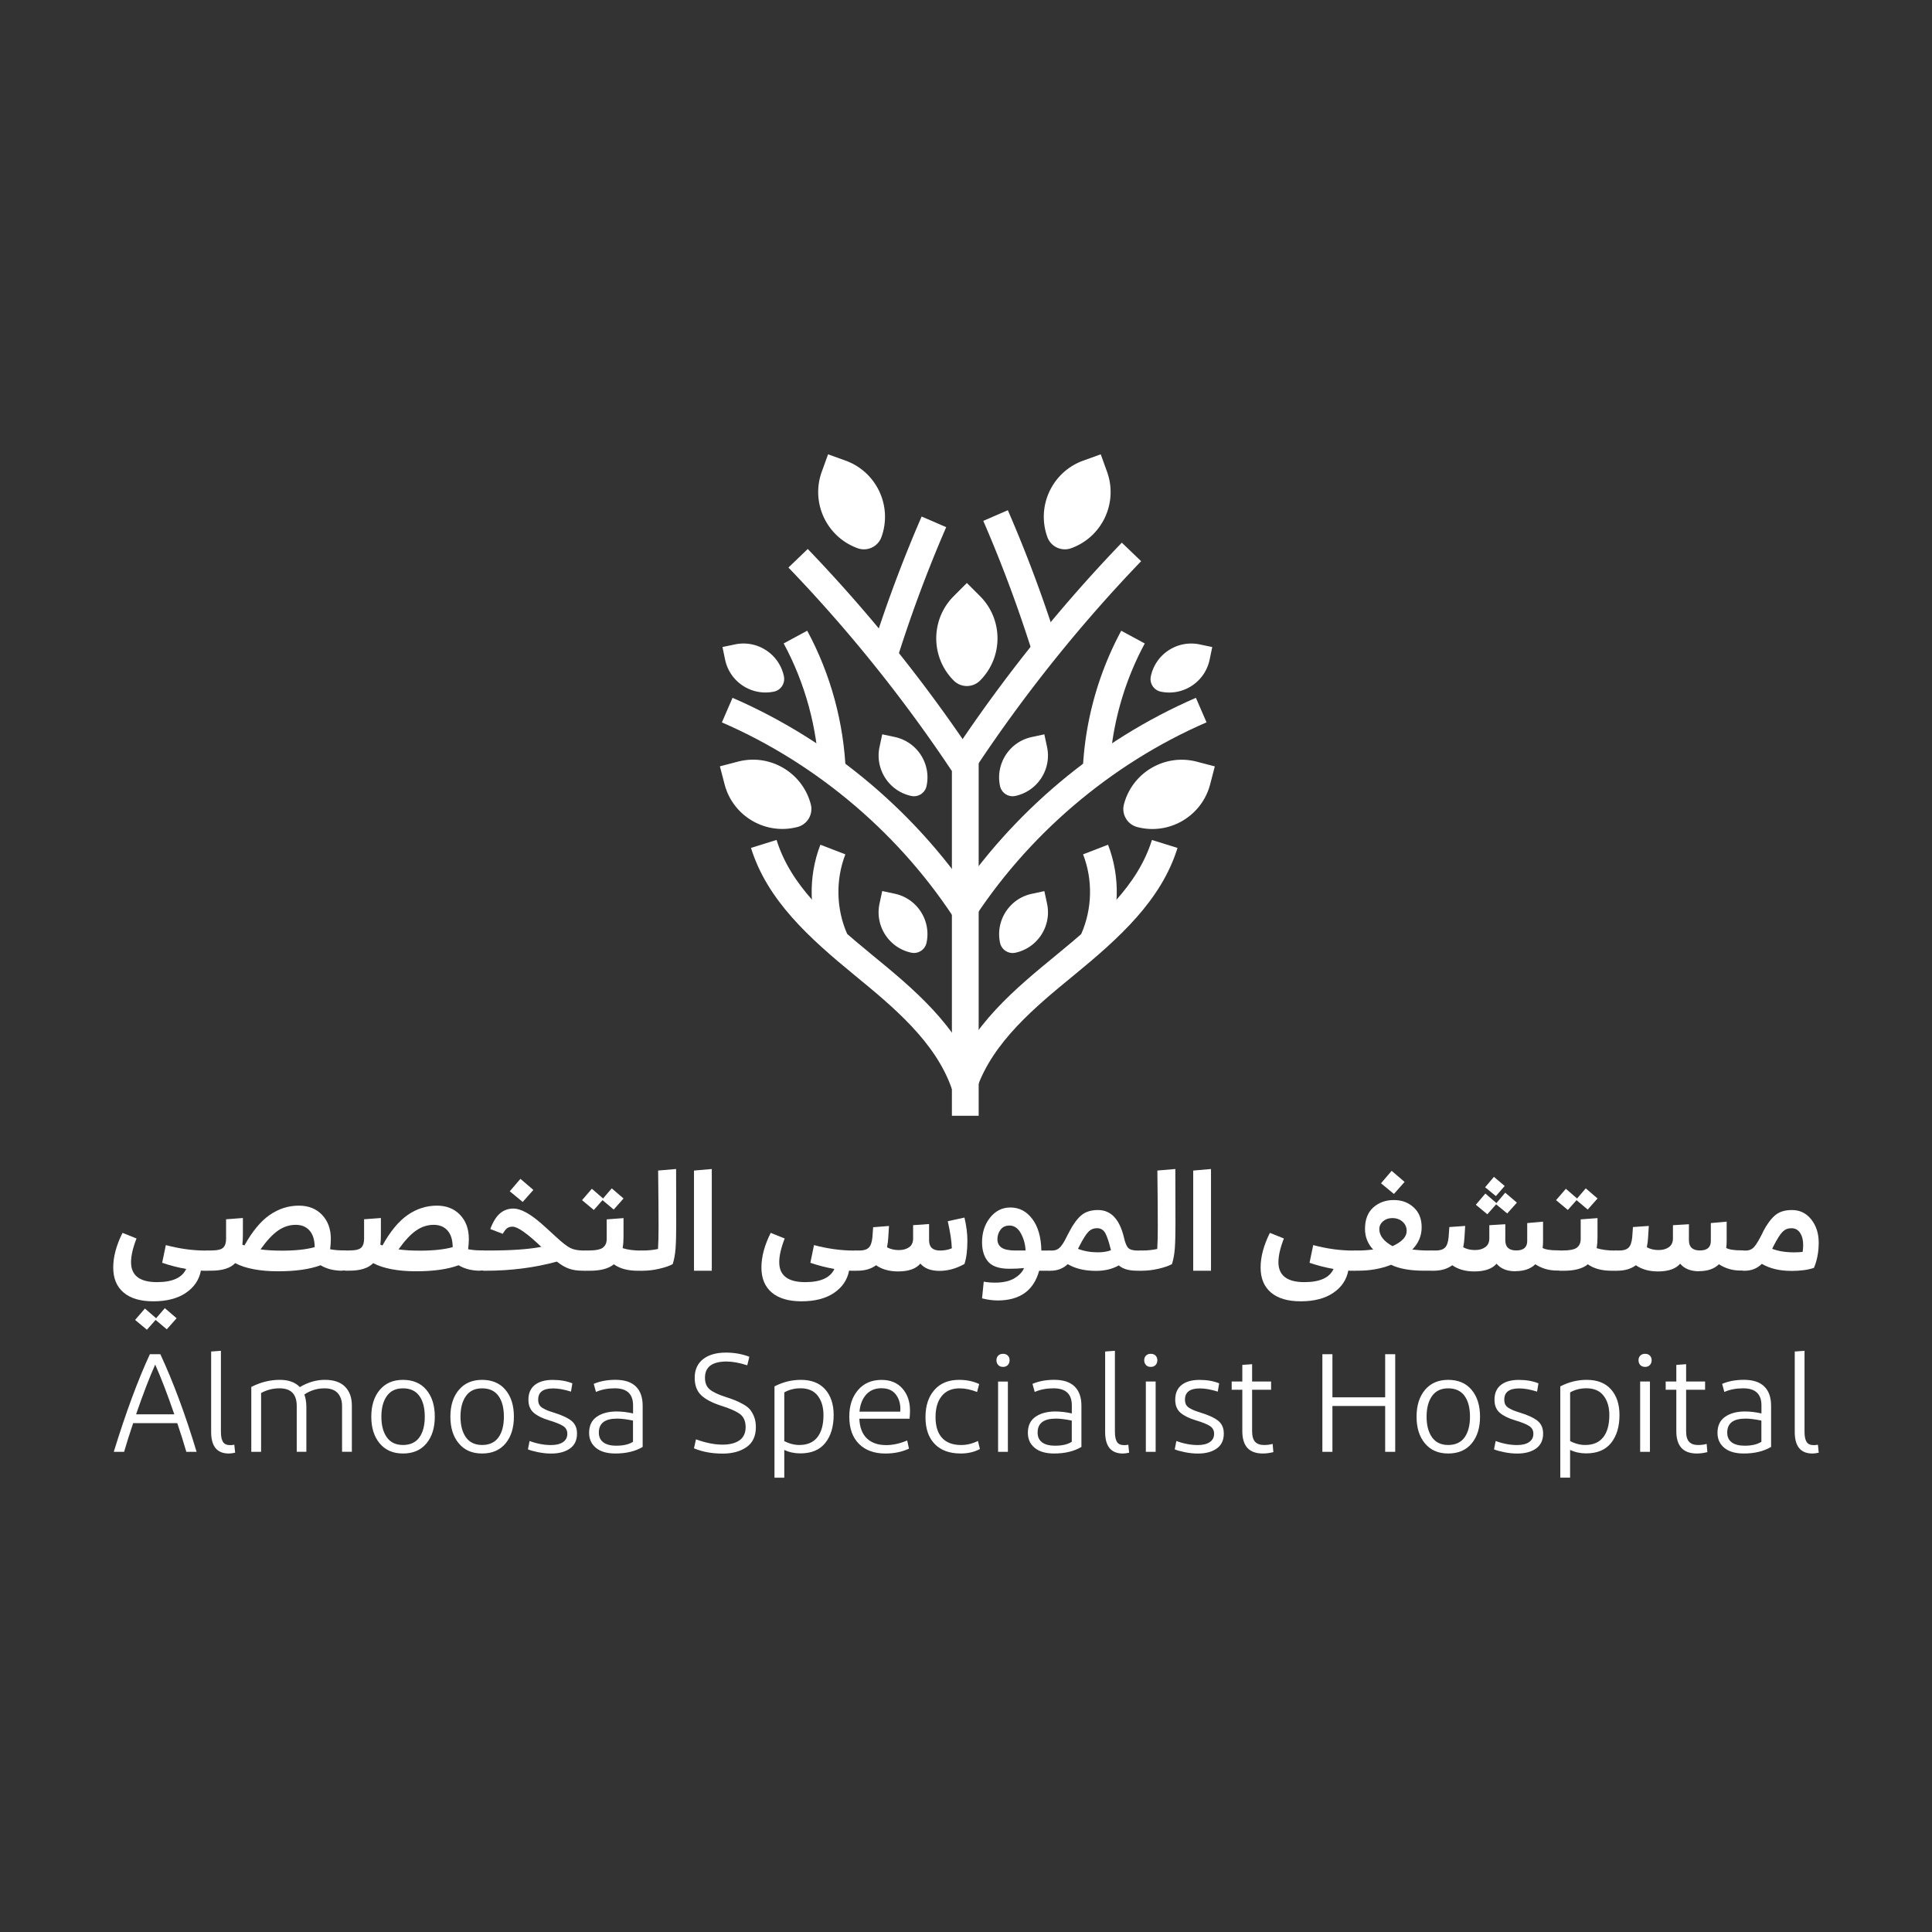
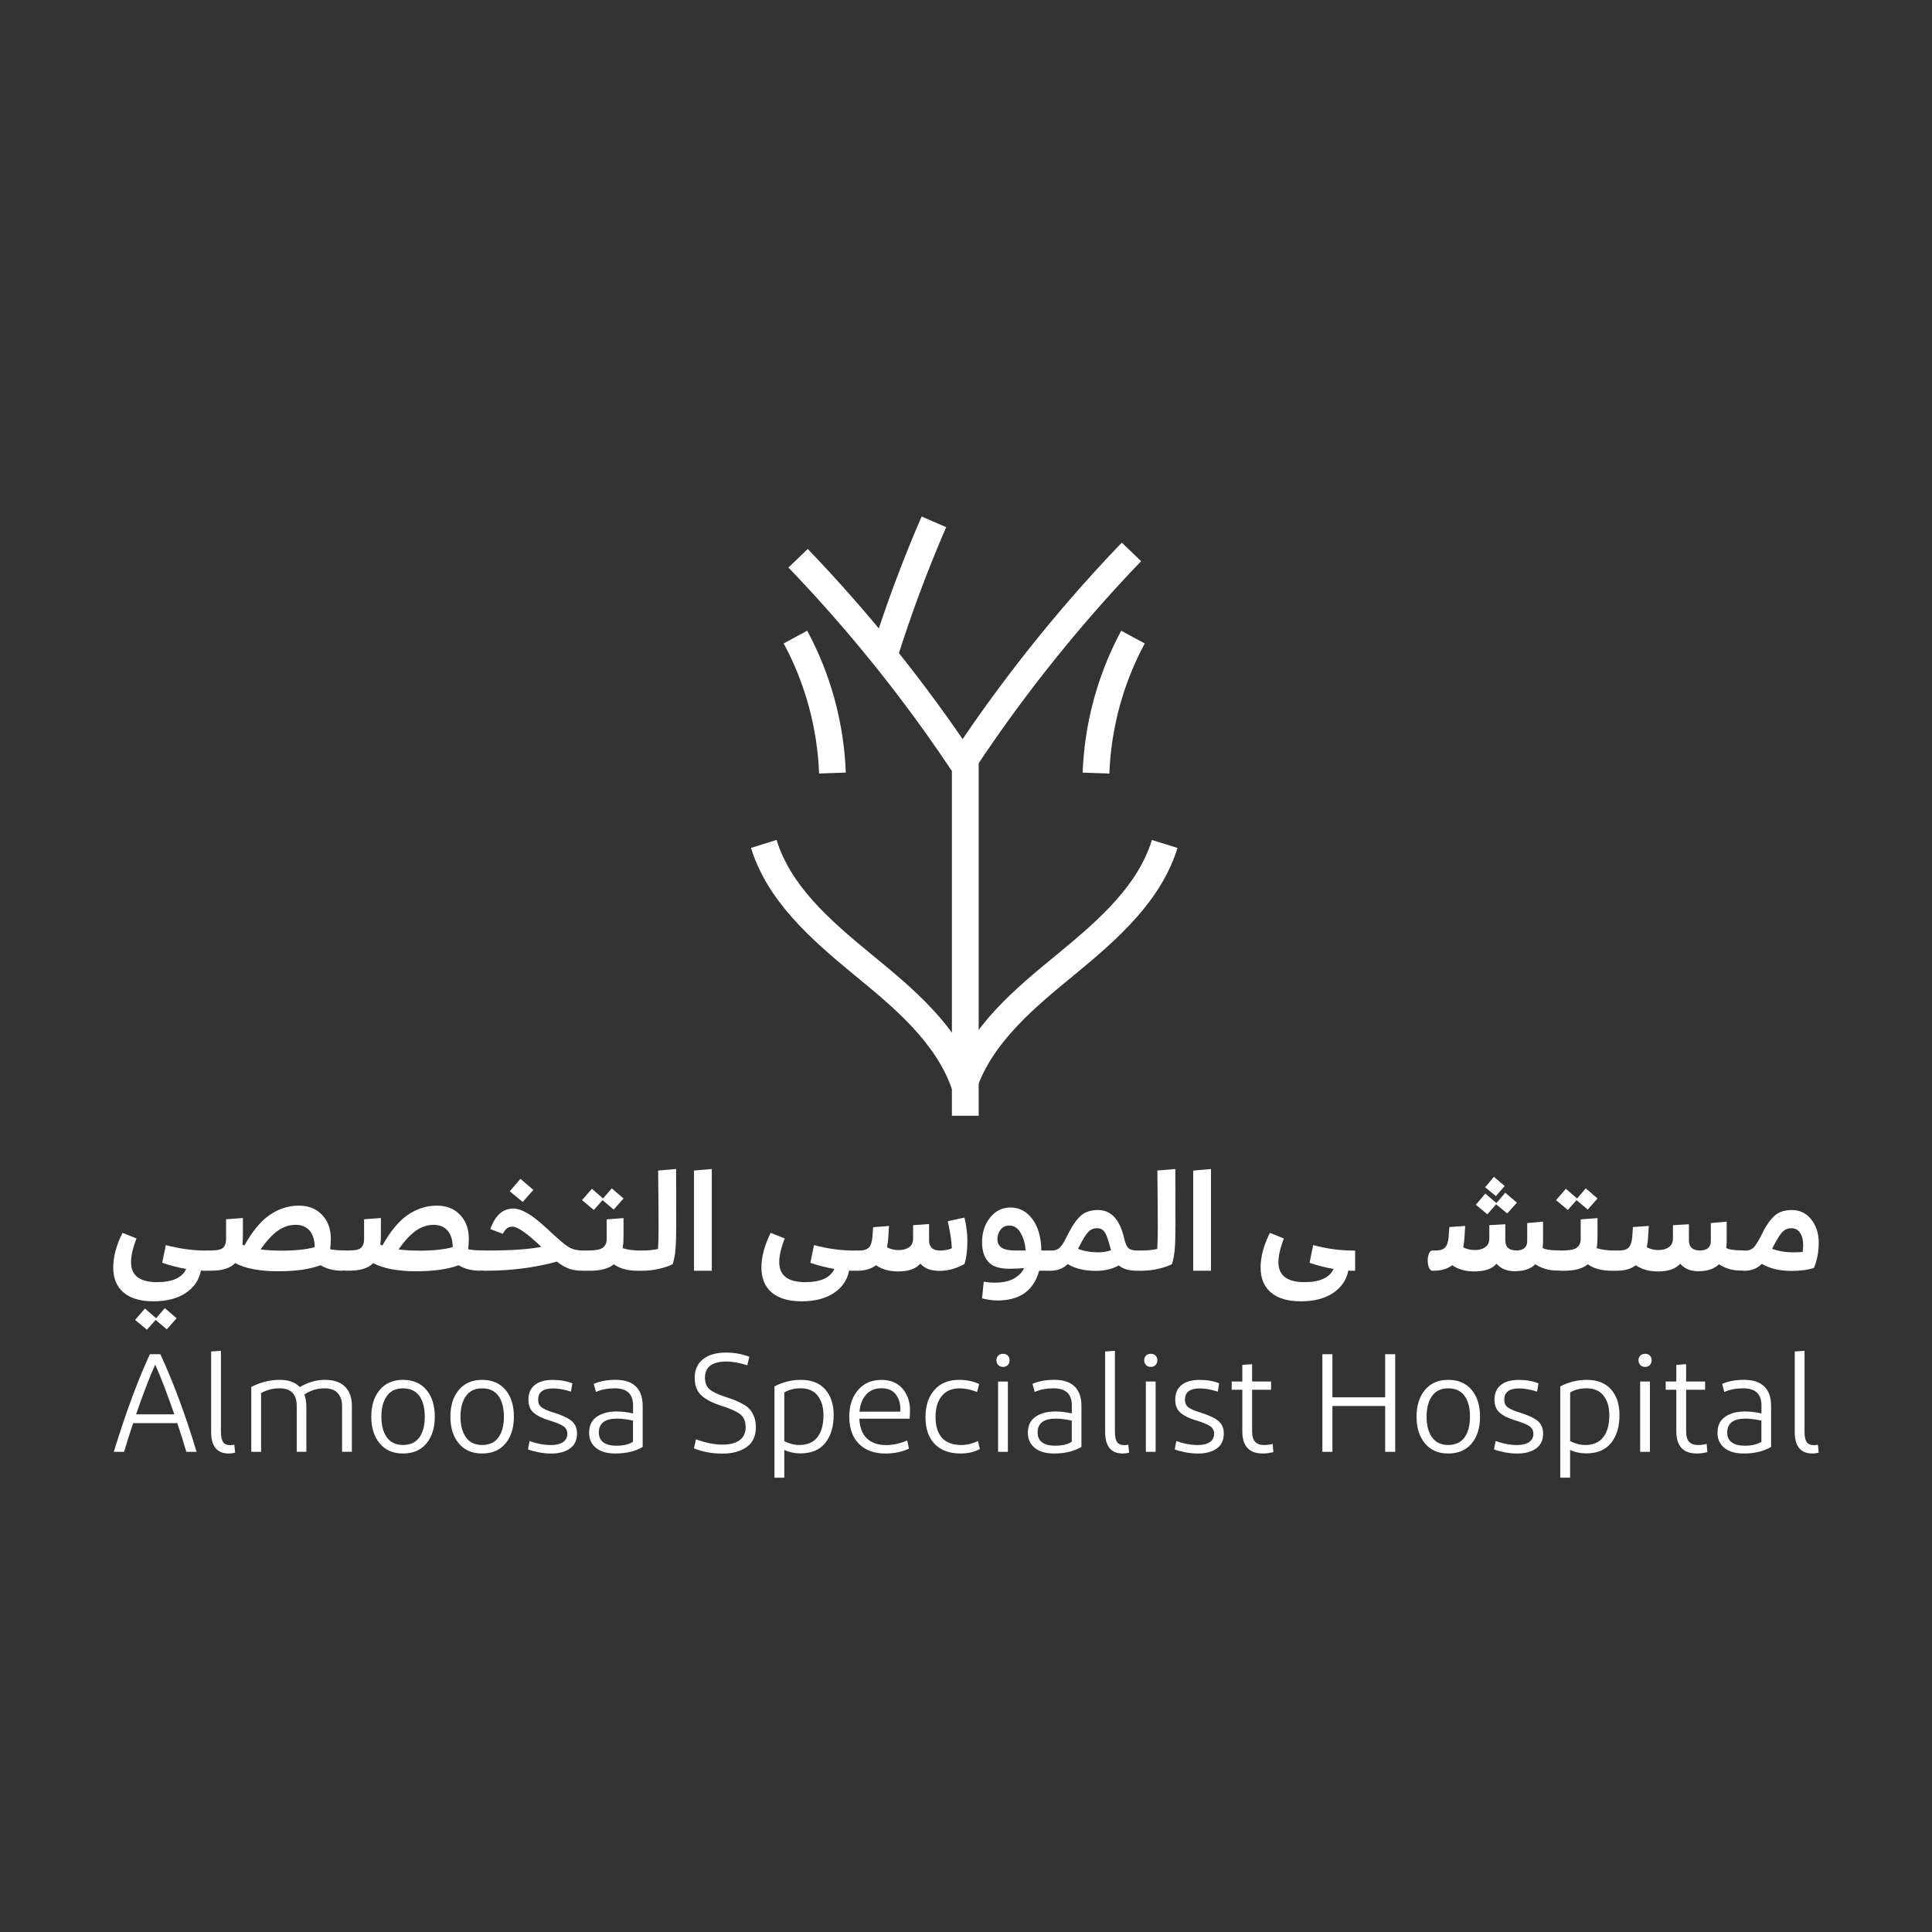
<svg xmlns="http://www.w3.org/2000/svg" id="Layer_1" data-name="Layer 1" version="1.1" viewBox="0 0 1000 1000">
  <rect x="0" y="0" width="1000" height="1000" fill="#333333" stroke="none" />
  <defs>
    <style>.cls-1{fill:#fff;stroke-width:0}</style>
  </defs>
  <g id="Layer_1-2" data-name="Layer 1-2">
    <path d="M79.31 673.55c-6.69 0-11.79-1.52-15.36-4.56s-5.34-7.35-5.34-12.92 1.59-11.53 4.8-17.94l7.25 2.91c-1.89 4.83-2.83 8.93-2.83 12.27 0 6.87 4.48 10.32 13.43 10.32 7.99 0 13.02-2.27 15.1-6.82-4.22-.74-8.36-1.8-12.42-3.2l1.89-9.15c7.12 1.89 13.99 2.83 20.62 2.83h1.08v10.45h-.93c-1.16 0-2.04-.01-2.61-.07-.92 4.8-3.52 8.64-7.8 11.53-4.28 2.9-9.91 4.36-16.88 4.36h-.01Zm7.03 14.51-5.8-4.87-4.5 5.08-6.11-5.08 5.08-5.89 5.8 5.02 4.5-5.23 6.1 5.23-5.08 5.73.01.01Z" class="cls-1" />
    <path d="M177.18 657.72c-4.36 0-8.1-.93-11.25-2.83-5.62 2.09-12.97 3.12-22.07 3.12s-16.87-1.4-22.13-4.22c-2.47 2.61-6.6 3.91-12.42 3.91h-1.73c-.61 0-1.18-.5-1.64-1.52-.47-1.02-.69-2.25-.69-3.71s.23-2.69.69-3.71c.47-1.02 1.01-1.52 1.64-1.52h1.67c3.25 0 5.35-.49 6.32-1.5.97-.98 1.45-2.48 1.45-4.48v-10.17l8.7-.65v8.7c0 2.04-.1 3.73-.28 5.08l1.08.43c4.06-7.3 8.42-12.58 13.07-15.79 4.65-3.21 9.68-4.82 15.1-4.82 4.98 0 8.99 1.59 12.01 4.76s4.54 7.32 4.54 12.44c0 1.64-.12 3.44-.37 5.37 2.13.38 4.14.58 6.04.58h2.1v10.45h-1.82v.07h-.01Zm-31.36-10.38c6.97 0 12.65-.6 17.07-1.82-.05-3.77-.93-6.64-2.69-8.61-1.73-1.95-4.12-2.94-7.12-2.94-3.25 0-6.28.98-9.12 2.94-2.83 1.95-5.88 5.23-9.12 9.77 3.06.43 6.7.65 10.97.65h.02Z" class="cls-1" />
    <path d="M248.61 657.72c-4.36 0-8.1-.93-11.25-2.83-5.62 2.09-12.97 3.12-22.07 3.12s-16.87-1.4-22.13-4.22c-2.47 2.61-6.6 3.91-12.42 3.91h-1.73c-.61 0-1.18-.5-1.64-1.52-.47-1.02-.69-2.25-.69-3.71s.23-2.69.69-3.71c.47-1.02 1.01-1.52 1.64-1.52h1.67c3.25 0 5.35-.49 6.32-1.5.97-.98 1.45-2.48 1.45-4.48v-10.17l8.7-.65v8.7c0 2.04-.1 3.73-.28 5.08l1.08.43c4.06-7.3 8.42-12.58 13.07-15.79 4.65-3.21 9.68-4.82 15.1-4.82 4.98 0 8.99 1.59 12.01 4.76s4.54 7.32 4.54 12.44c0 1.64-.12 3.44-.37 5.37 2.13.38 4.14.58 6.04.58h2.08v10.45h-1.82v.07h.01Zm-31.36-10.38c6.97 0 12.65-.6 17.07-1.82-.05-3.77-.93-6.64-2.69-8.61-1.73-1.95-4.12-2.94-7.12-2.94-3.25 0-6.28.98-9.12 2.94-2.83 1.95-5.88 5.23-9.12 9.77 3.06.43 6.7.65 10.97.65h.02Z" class="cls-1" />
    <path d="M250.42 657.72c-.61 0-1.18-.5-1.64-1.52-.47-1.02-.69-2.25-.69-3.71s.22-2.69.69-3.71 1.01-1.52 1.64-1.52h2.75c11.34 0 20.32-.61 27-1.89-7.3-6.97-12.27-10.45-14.88-10.45-1.12 0-2.04.26-2.75.76s-1.5 1.5-2.32 2.94l-6.45-2.47c1.4-3.73 3.07-6.43 5.02-8.1s4.27-2.5 6.97-2.5c3.68 0 8.47 2.56 14.37 7.7 1.02.87 3.6 3.21 7.77 7.05 3.2 2.96 5.64 4.86 7.36 5.69 1.72.85 4.01 1.28 6.86 1.28h1.08v10.45h-1.52c-2.75 0-5.14-.34-7.14-1.05-2-.7-4.11-1.93-6.28-3.66-11.57 3.15-23.84 4.72-36.81 4.72h-1.02Zm18.96-47.55 6.69 5.73-5.52 6.23-6.69-5.52 5.52-6.45Z" class="cls-1" />
    <path d="M303.22 657.72c-.61 0-1.18-.5-1.64-1.52-.47-1.02-.69-2.25-.69-3.71s.22-2.69.69-3.71 1.01-1.52 1.64-1.52h1.08c3.91 0 6.53-.5 7.8-1.52 1.28-1.02 1.93-2.5 1.93-4.43v-10.17l8.7-.65v9.89c0 2.09-.15 3.96-.43 5.67 2.61.82 5.77 1.24 9.44 1.24h.43v10.45h-1.95c-5.29 0-9.44-1.12-12.49-3.34-2.7 2.23-6.87 3.34-12.49 3.34h-2.04.02Zm14.44-31.65-5.8-4.87-4.5 5.08-6.1-5.08 5.08-5.89 5.8 5.02 4.5-5.24 6.1 5.24-5.08 5.73Z" class="cls-1" />
    <path d="M332.17 657.72c-.61 0-1.18-.5-1.64-1.52-.47-1.02-.69-2.25-.69-3.71s.23-2.69.69-3.71c.47-1.02 1.01-1.52 1.64-1.52h.58c2.85 0 5.47-.27 7.84-.8.2-3.06.28-6.97.28-11.77 0-6.92-.07-16.54-.22-28.82l9.3-.8c.05 12.73.06 22.09.06 28.11 0 5.52-.11 9.82-.33 12.89-.22 3.07-.71 5.83-1.5 8.24-1.68.92-4.01 1.72-6.97 2.4-2.94.69-5.84 1.02-8.64 1.02h-.43.04Zm36.25 0h-9.21v-51.84l9.21-.8v52.65Zm46.39 15.83c-6.69 0-11.79-1.52-15.36-4.56s-5.34-7.35-5.34-12.92 1.59-11.53 4.8-17.94l7.25 2.91c-1.89 4.83-2.83 8.93-2.83 12.27 0 6.87 4.48 10.32 13.43 10.32 7.99 0 13.02-2.27 15.1-6.82-4.22-.74-8.36-1.8-12.42-3.2l1.89-9.15c7.12 1.89 13.99 2.83 20.62 2.83h1.08v10.45h-.93c-1.16 0-2.04-.01-2.61-.07-.92 4.8-3.52 8.64-7.8 11.53-4.28 2.9-9.91 4.36-16.88 4.36h-.01Z" class="cls-1" />
    <path d="M486.24 657.8c-4.41 0-7.7-1.25-9.86-3.77-2.27 2.7-6.12 4.06-11.53 4.06-4.55 0-8.36-1.07-11.4-3.2-2.56 1.89-5.77 2.83-9.58 2.83h-.8c-.61 0-1.18-.5-1.64-1.52s-.69-2.25-.69-3.71.22-2.69.69-3.71 1.01-1.52 1.64-1.52h1.95c2.04 0 3.57-.48 4.61-1.45 1.03-.97 1.68-2.79 1.93-5.45l.37-5.15 8.21-.65-.37 5.95c-.05 1.4-.27 3.1-.65 5.08 1.73.97 3.77 1.45 6.1 1.45 2.13 0 3.9-.48 5.3-1.45s2.1-2.5 2.1-4.56v-6.89l8.27-.58v8.42c0 3.53 1.89 5.3 5.67 5.3 2.23 0 4.27-.38 6.1-1.16-.1-3.58-.8-8.26-2.1-14.02l8.64-1.89c1.02 4.36 1.52 8.32 1.52 11.9 0 4.98-.5 9.02-1.52 12.12-4.22 2.37-8.51 3.57-12.92 3.57h-.05Zm30.06 15.31c-2.52 0-5.18-.37-7.99-1.08l.87-8.64c1.84.33 3.77.5 5.8.5 4.27 0 7.66-.77 10.17-2.32s4.14-3.3 4.87-5.23c-2.09.23-4.6.37-7.55.37-5.23 0-8.9-1.23-10.99-3.66-2.1-2.45-3.17-5.79-3.17-10.06 0-5.03 1.39-9.3 4.17-12.77 2.79-3.48 6.28-5.23 10.49-5.23 4.6 0 8.39 1.99 11.36 5.95 2.98 3.96 4.54 9.42 4.68 16.34h4.22v10.45h-5.37c-2.8 10.27-10 15.39-21.57 15.39s.01-.01.01-.01Zm9.3-25.85h5.24c-.15-3.2-.96-6.15-2.43-8.86-1.48-2.7-3.45-4.06-5.91-4.06-2.04 0-3.58.74-4.65 2.18-1.07 1.45-1.59 3.1-1.59 4.93s.71 3.33 2.15 4.32c1.43.98 3.84 1.5 7.23 1.5h-.04Z" class="cls-1" />
    <path d="M588.44 657.72c-4.12 0-7.24-.92-9.37-2.75-3.34 1.89-7.25 2.83-11.77 2.83-5.85 0-10.75-1.16-14.64-3.48-2.4 2.27-5.36 3.41-8.85 3.41h-.58c-.61 0-1.18-.5-1.64-1.52s-.69-2.25-.69-3.71.23-2.69.69-3.71c.47-1.02 1.01-1.52 1.64-1.52h1.23c1.02 0 1.91-.17 2.69-.54.77-.37 1.52-1.03 2.25-1.99s1.29-1.83 1.67-2.58 1.02-1.95 1.88-3.64c.05-.07.1-.17.15-.28.05-.11.12-.23.21-.38.07-.15.15-.28.21-.42 1.88-3.64 3.9-6.42 6.05-8.31 2.15-1.88 5.08-2.82 8.75-2.82 6.69 0 11.15 4.72 13.43 14.16.61 2.8 1.39 4.65 2.29 5.52.89.87 2.53 1.3 4.91 1.3h1.59v10.45h-2.1.01Zm-20.1-9.52c2.51 0 4.75-.37 6.69-1.08-1.02-4.22-2-7.16-2.94-8.86-.93-1.68-2.36-2.55-4.25-2.55-1.73 0-3.23.6-4.45 1.83-1.24 1.23-2.82 3.74-4.76 7.56l-.66 1.3c3.09 1.19 6.57 1.8 10.38 1.8Z" class="cls-1" />
    <path d="M590.57 657.72c-.61 0-1.18-.5-1.64-1.52s-.69-2.25-.69-3.71.22-2.69.69-3.71 1.01-1.52 1.64-1.52h.58c2.85 0 5.47-.27 7.84-.8.2-3.06.28-6.97.28-11.77 0-6.92-.06-16.54-.22-28.82l9.3-.8c.05 12.73.07 22.09.07 28.11 0 5.52-.11 9.82-.33 12.89-.22 3.07-.71 5.83-1.5 8.24-1.68.92-4.02 1.72-6.97 2.4-2.96.69-5.84 1.02-8.64 1.02h-.43.02Zm36.24 0h-9.21v-51.84l9.21-.8v52.65Zm46.38 15.83c-6.69 0-11.79-1.52-15.36-4.56-3.57-3.04-5.34-7.35-5.34-12.92s1.59-11.53 4.8-17.94l7.25 2.91c-1.89 4.83-2.83 8.93-2.83 12.27 0 6.87 4.48 10.32 13.43 10.32 7.99 0 13.02-2.27 15.1-6.82-4.22-.74-8.36-1.8-12.42-3.2l1.89-9.15c7.12 1.89 13.99 2.83 20.62 2.83h1.08v10.45h-.93c-1.16 0-2.04-.01-2.61-.07-.92 4.8-3.52 8.64-7.8 11.53-4.28 2.9-9.91 4.36-16.88 4.36h-.01Z" class="cls-1" />
-     <path d="M701.44 657.72c-.61 0-1.18-.5-1.64-1.52s-.69-2.25-.69-3.71.22-2.69.69-3.71 1.01-1.52 1.64-1.52h1.82c2.23 0 4.72-.17 7.48-.5-2.8-3.01-4.22-6.55-4.22-10.67 0-4.83 1.43-8.55 4.28-11.1s6.38-3.85 10.6-3.85 7.5 1.25 10.28 3.77c2.79 2.52 4.17 5.95 4.17 10.32s-1.62 8.31-4.87 11.53c2.91.33 5.57.5 7.99.5h2.32v10.45h-4.28c-7.16 0-12.82-1.02-16.99-3.06-5.13 2.04-10.8 3.06-16.99 3.06h-1.59v.02Zm12.49-21.57c0 3.39 2.27 6.33 6.82 8.86 4.88-2.23 7.34-4.83 7.34-7.84 0-1.94-.7-3.53-2.1-4.8-1.4-1.25-3.2-1.89-5.37-1.89-1.89 0-3.47.55-4.76 1.67-1.29 1.12-1.93 2.46-1.93 4Zm6.39-30.12 6.69 5.73-5.52 6.23-6.69-5.52 5.52-6.45Z" class="cls-1" />
    <path d="M784.35 658c-4.32 0-7.55-1.3-9.73-3.91-2.27 2.66-6.12 4-11.53 4-4.55 0-8.36-1.07-11.4-3.2-2.56 1.89-5.77 2.83-9.58 2.83h-.8c-.61 0-1.18-.5-1.64-1.52s-.69-2.25-.69-3.71.22-2.69.69-3.71 1.01-1.52 1.64-1.52h1.95c2.04 0 3.57-.48 4.61-1.45 1.03-.97 1.68-2.79 1.93-5.45l.37-5.24 8.21-.58-.37 5.95c-.05 1.4-.27 3.1-.65 5.08 1.73.97 3.75 1.45 6.04 1.45s3.96-.49 5.37-1.5c1.4-.98 2.1-2.5 2.1-4.54v-6.82l8.27-.5v8.27c0 3.53 1.89 5.3 5.67 5.3s5.67-1.62 5.67-4.87v-9.3l8.2-.74v9.86c0 1.35-.06 2.61-.22 3.77 1.4.82 4.06 1.24 7.99 1.24h.93v10.45h-1.45c-4.17 0-7.91-1.08-11.25-3.26-2.42 2.37-5.85 3.57-10.32 3.57l-.04.05Zm-4.22-29.92-5.73-4.72-4.56 5.15-5.95-4.93 4.93-5.8 5.73 4.93 4.56-5.37 6.04 5.15-5.02 5.58Zm-6.88-18.94 5.58 4.72-4.56 5.23-5.58-4.56 4.56-5.39Z" class="cls-1" />
    <path d="M807.36 657.72c-.61 0-1.18-.5-1.64-1.52s-.69-2.25-.69-3.71.22-2.69.69-3.71 1.01-1.52 1.64-1.52h1.08c3.91 0 6.53-.5 7.8-1.52s1.93-2.5 1.93-4.43v-10.17l8.7-.65v9.89c0 2.09-.15 3.96-.43 5.67 2.61.82 5.77 1.24 9.44 1.24h.43v10.45h-1.95c-5.29 0-9.44-1.12-12.49-3.34-2.7 2.23-6.87 3.34-12.49 3.34h-2.04.02Zm14.45-31.65-5.8-4.87-4.5 5.08-6.1-5.08 5.08-5.89 5.8 5.02 4.5-5.24 6.1 5.24-5.08 5.73Z" class="cls-1" />
    <path d="M879.39 658c-4.32 0-7.55-1.3-9.73-3.91-2.27 2.66-6.12 4-11.53 4-4.55 0-8.36-1.07-11.4-3.2-2.56 1.89-5.77 2.83-9.58 2.83h-.8c-.61 0-1.18-.5-1.64-1.52s-.69-2.25-.69-3.71.22-2.69.69-3.71 1.01-1.52 1.64-1.52h1.95c2.04 0 3.57-.48 4.61-1.45 1.03-.97 1.68-2.79 1.93-5.45l.37-5.24 8.21-.58-.37 5.95c-.05 1.4-.27 3.1-.65 5.08 1.73.97 3.75 1.45 6.04 1.45s3.96-.49 5.37-1.5c1.4-.98 2.1-2.5 2.1-4.54v-6.82l8.27-.5v8.27c0 3.53 1.89 5.3 5.67 5.3s5.67-1.62 5.67-4.87v-9.3l8.2-.74v9.86c0 1.35-.06 2.61-.22 3.77 1.4.82 4.06 1.24 7.99 1.24h.93v10.45h-1.45c-4.17 0-7.91-1.08-11.25-3.26-2.42 2.37-5.85 3.57-10.32 3.57l-.04.05Z" class="cls-1" />
    <path d="M926.93 657.8c-5.8 0-10.82-1.2-15.02-3.63-2.37 2.37-5.35 3.57-8.93 3.57h-.58c-.61 0-1.18-.5-1.64-1.52-.47-1.02-.69-2.25-.69-3.71s.22-2.69.69-3.71 1.01-1.52 1.64-1.52h1.24c1.83 0 3.33-.69 4.45-2.04 1.13-1.35 2.45-3.57 3.96-6.6.1-.2.17-.33.22-.43.05-.1.11-.22.17-.37.07-.15.12-.28.17-.43 1.89-3.63 3.91-6.39 6.06-8.27 2.15-1.89 5.09-2.83 8.82-2.83 4.12 0 7.45 1.62 10.02 4.87 2.56 3.25 3.85 7.24 3.85 11.99s-.82 9.25-2.47 13.07c-3.06 1.07-7.03 1.59-11.99 1.59h.02Zm1.68-9.59c1.5 0 2.98-.07 4.43-.22.2-1.3.28-2.52.28-3.63 0-2.51-.53-4.59-1.59-6.21s-2.56-2.43-4.5-2.43c-1.8 0-3.31.61-4.56 1.84-1.25 1.24-2.85 3.77-4.8 7.59-.33.69-.53 1.08-.58 1.24 3.15 1.2 6.92 1.82 11.34 1.82h-.02ZM96.45 751.48c-1.35-4.66-2.91-9.63-4.7-14.88H68.93c-1.78 5.25-3.34 10.2-4.7 14.88h-5.35c6.34-20.56 12.59-37.4 18.7-50.55h5.41c6.7 14.4 12.96 31.24 18.77 50.55h-5.35.02Zm-16.11-45.21c-3.04 6.8-6.33 15.39-9.9 25.78h19.78c-3.57-10.39-6.86-18.98-9.9-25.78h.01Zm34.01-7.07v41.95c0 2.36.37 4.09 1.08 5.2.71 1.12 1.97 1.66 3.75 1.66.38 0 1.08-.06 2.1-.22l.43 4.12c-1.25.28-2.34.43-3.25.43-6.11 0-9.17-3.71-9.17-11.13v-41.67l5.07-.37v.02Zm20.79 21.87v30.39h-5.07v-33.58c4.76-2.45 9.69-3.68 14.8-3.68 4.48 0 7.93 1.25 10.33 3.75 4.23-2.5 8.55-3.75 12.92-3.75 4.66 0 8.16 1.19 10.5 3.58s3.5 5.62 3.5 9.71v23.96h-5.07v-23.68c0-2.79-.75-5.02-2.24-6.69-1.5-1.66-3.79-2.48-6.86-2.48-3.8 0-7.28 1.07-10.4 3.18.66 1.93 1.02 4.05 1.02 6.34v23.32h-4.98v-23.68c0-6.11-2.96-9.17-8.88-9.17-3.47 0-6.66.81-9.61 2.45h.02Zm85.58-1.66c2.9 3.47 4.33 8.09 4.33 13.86s-1.45 10.4-4.33 13.86c-2.9 3.47-6.93 5.2-12.12 5.2s-9.12-1.73-12.04-5.2-4.38-8.09-4.38-13.86 1.46-10.39 4.38-13.86 6.92-5.2 12.04-5.2c5.1 0 9.25 1.73 12.12 5.2Zm-20.47 3.14c-1.89 2.63-2.85 6.21-2.85 10.72s.96 8.1 2.85 10.72c1.89 2.63 4.68 3.93 8.34 3.93s6.58-1.3 8.45-3.9c1.88-2.59 2.82-6.18 2.82-10.76s-.93-8.16-2.82-10.76-4.7-3.9-8.45-3.9-6.43 1.32-8.34 3.93Zm61.41-3.14c2.9 3.47 4.33 8.09 4.33 13.86s-1.45 10.4-4.33 13.86c-2.9 3.47-6.93 5.2-12.12 5.2s-9.12-1.73-12.04-5.2-4.38-8.09-4.38-13.86 1.46-10.39 4.38-13.86 6.92-5.2 12.04-5.2 9.25 1.73 12.12 5.2Zm-20.46 3.14c-1.89 2.63-2.85 6.21-2.85 10.72s.96 8.1 2.85 10.72 4.68 3.93 8.34 3.93 6.58-1.3 8.45-3.9c1.88-2.59 2.82-6.18 2.82-10.76s-.93-8.16-2.82-10.76-4.7-3.9-8.45-3.9-6.44 1.32-8.34 3.93Zm55.05-6.52-.71 4.27c-3.42-1.09-6.49-1.66-9.25-1.66-5.15 0-7.73 1.93-7.73 5.78 0 1.02.17 1.88.54 2.59s.98 1.34 1.88 1.84 1.68.91 2.39 1.19 1.75.65 3.14 1.08c4.23 1.3 7.32 2.72 9.25 4.27s2.9 3.75 2.9 6.64c0 3.42-1.23 6-3.68 7.73s-5.68 2.59-9.68 2.59c-2.16 0-4.43-.22-6.75-.69-2.32-.47-4.11-.96-5.3-1.48l.86-4.33c3.75 1.4 7.46 2.1 11.13 2.1 2.59 0 4.65-.5 6.15-1.51 1.5-1.02 2.25-2.45 2.25-4.33 0-1.73-.71-3.07-2.16-4.01-1.45-.93-3.93-1.94-7.43-2.99-3.37-1.02-5.96-2.29-7.8-3.87-1.83-1.56-2.74-3.82-2.74-6.75 0-3.33 1.09-5.85 3.28-7.62 2.2-1.75 5.29-2.64 9.28-2.64s7.32.6 10.25 1.8h-.07Zm36.39 32.91c-3.85 2.26-8.55 3.39-14.08 3.39-4.38 0-7.75-.97-10.11-2.93-2.36-1.94-3.53-4.54-3.53-7.77 0-3.71 1.3-6.45 3.9-8.27 2.59-1.82 5.96-2.74 10.11-2.79 2.79 0 5.69.33 8.74 1.02v-4.18c0-5.88-3.15-8.82-9.45-8.82-3.61 0-6.86.61-9.75 1.88l-1.16-4.18c3.23-1.4 6.98-2.1 11.26-2.1 4.66 0 8.18 1.14 10.54 3.44s3.53 5.62 3.53 10v21.31Zm-13.66-.65c3.66 0 6.54-.66 8.66-2.02v-10.98c-3.18-.66-5.91-1.02-8.23-1.02-6.31 0-9.45 2.4-9.45 7.23 0 2.21.77 3.9 2.36 5.07 1.56 1.16 3.79 1.73 6.69 1.73h-.02Zm40.23 1.32 1.02-4.61c5.07 1.83 9.63 2.74 13.72 2.74 3.8 0 6.75-.76 8.85-2.27 2.1-1.51 3.14-3.79 3.14-6.82s-1.02-5.36-3.04-6.82-5.3-2.9-9.82-4.29c-4.56-1.5-7.97-3.3-10.18-5.41s-3.33-5.1-3.33-8.96c0-4.18 1.45-7.41 4.33-9.68 2.9-2.26 6.85-3.39 11.84-3.39 4.33 0 8.37.71 12.12 2.16l-1.08 4.41c-4.09-1.3-7.66-1.95-10.7-1.95-7.46 0-11.19 2.8-11.19 8.37 0 2.69.82 4.72 2.5 6.1 1.66 1.36 4.39 2.66 8.2 3.87 2.07.66 3.74 1.25 4.98 1.77 1.25.5 2.64 1.19 4.18 2.05 1.55.86 2.72 1.8 3.53 2.79s1.51 2.25 2.1 3.79c.58 1.55.86 3.28.86 5.2 0 4.66-1.61 8.11-4.83 10.36-3.23 2.24-7.34 3.36-12.34 3.36-5.58 0-10.54-.91-14.88-2.74l.02-.02Zm55.33-35.4c5.5 0 9.69 1.66 12.6 4.95 2.91 3.3 4.36 7.72 4.36 13.25 0 6.01-1.45 10.83-4.33 14.45s-7.19 5.41-12.92 5.41c-3.04 0-5.8-.6-8.31-1.8v14.37h-5.07V717.6c4.33-2.26 8.88-3.39 13.66-3.39s0-.01 0-.01Zm-8.6 6.49v25.2c2.59 1.35 5.2 2.02 7.8 2.02 4.09 0 7.19-1.32 9.31-3.98 2.11-2.66 3.18-6.48 3.18-11.5 0-4.09-.98-7.43-2.96-10-1.97-2.58-4.97-3.87-8.96-3.87-3.14.02-5.91.73-8.36 2.13Zm64.56 29.11c-3.61 1.68-7.68 2.53-12.21 2.53-5.78 0-10.34-1.66-13.68-4.98s-5.02-8.04-5.02-14.15c0-5.63 1.51-10.2 4.52-13.72 3.01-3.52 7.07-5.26 12.17-5.26 4.61 0 8.23 1.5 10.83 4.48 2.59 2.99 3.9 6.76 3.9 11.34 0 1.55-.07 2.96-.22 4.27h-26c.2 4.52 1.51 7.93 3.93 10.22 2.43 2.29 5.74 3.44 9.93 3.44 3.52 0 7.14-.8 10.91-2.39l.93 4.27v-.04Zm-14.22-31.27c-3.33 0-5.96 1.09-7.94 3.28-1.97 2.2-3.14 5.14-3.47 8.85h21.09c.05-.33.07-.8.07-1.36 0-3.04-.81-5.58-2.45-7.66-1.64-2.07-4.07-3.1-7.29-3.1h-.01Zm40.14-4.33c3.85 0 7.32.71 10.4 2.16l-1.08 4.12c-3.18-1.25-6.18-1.88-9.02-1.88-4.05 0-7.14 1.32-9.28 3.98-2.15 2.64-3.21 6.28-3.21 10.91s1.13 8.31 3.39 10.76 5.56 3.68 9.9 3.68c2.88 0 5.78-.7 8.66-2.1l1.02 4.18c-2.94 1.55-6.23 2.31-9.9 2.31-5.83 0-10.33-1.64-13.5-4.92-3.18-3.28-4.77-7.89-4.77-13.86s1.52-10.56 4.59-14.08c3.06-3.52 7.34-5.26 12.81-5.26Zm25.23-7.68c-.6.65-1.43.97-2.48.97s-1.89-.32-2.5-.97c-.6-.65-.91-1.48-.91-2.48s.31-1.75.91-2.39c.6-.61 1.43-.93 2.5-.93s1.89.32 2.48.93c.6.61.91 1.41.91 2.39-.01 1.02-.31 1.84-.91 2.48Zm.03 8.55v36.39h-5.07v-36.39h5.07Zm38.06 33.86c-3.85 2.26-8.55 3.39-14.08 3.39-4.38 0-7.75-.97-10.11-2.93-2.36-1.94-3.53-4.54-3.53-7.77 0-3.71 1.3-6.45 3.9-8.27s5.96-2.74 10.11-2.79c2.79 0 5.69.33 8.74 1.02v-4.18c0-5.88-3.15-8.82-9.45-8.82-3.61 0-6.86.61-9.75 1.88l-1.16-4.18c3.23-1.4 6.98-2.1 11.26-2.1 4.66 0 8.18 1.14 10.54 3.44s3.53 5.62 3.53 10v21.31Zm-13.65-.65c3.66 0 6.54-.66 8.66-2.02v-10.98c-3.18-.66-5.91-1.02-8.23-1.02-6.31 0-9.45 2.4-9.45 7.23 0 2.21.77 3.9 2.34 5.07 1.56 1.16 3.79 1.72 6.69 1.72Zm30.99-49.09v41.95c0 2.36.37 4.09 1.08 5.2.71 1.12 1.97 1.66 3.75 1.66.38 0 1.08-.06 2.1-.22l.43 4.12c-1.25.28-2.34.43-3.25.43-6.11 0-9.17-3.71-9.17-11.13v-41.67l5.07-.37v.02Zm21.05 7.33c-.6.65-1.43.97-2.5.97s-1.89-.32-2.48-.97c-.6-.65-.91-1.48-.91-2.48s.31-1.75.91-2.39c.6-.61 1.43-.93 2.48-.93s1.89.32 2.5.93c.6.61.91 1.41.91 2.39 0 1.02-.31 1.84-.91 2.48Zm.03 8.55v36.39h-5.07v-36.39h5.07Zm32.87.95-.71 4.27c-3.42-1.09-6.49-1.66-9.25-1.66-5.15 0-7.73 1.93-7.73 5.78 0 1.02.17 1.88.54 2.59s.98 1.34 1.88 1.84c.89.5 1.68.91 2.39 1.19s1.75.65 3.14 1.08c4.23 1.3 7.32 2.72 9.25 4.27s2.9 3.75 2.9 6.64c0 3.42-1.23 6-3.68 7.73s-5.68 2.59-9.68 2.59c-2.16 0-4.43-.22-6.75-.69s-4.11-.96-5.3-1.48l.86-4.33c3.75 1.4 7.46 2.1 11.13 2.1 2.59 0 4.65-.5 6.15-1.51 1.5-1.02 2.25-2.45 2.25-4.33 0-1.73-.71-3.07-2.16-4.01s-3.93-1.94-7.43-2.99c-3.37-1.02-5.96-2.29-7.8-3.87-1.83-1.56-2.74-3.82-2.74-6.75 0-3.33 1.09-5.85 3.28-7.62 2.2-1.75 5.29-2.64 9.28-2.64s7.32.6 10.25 1.8h-.07Zm28.01 35.59c-1.83.48-3.64.71-5.41.71-7.08 0-10.61-3.85-10.61-11.56v-21.44h-5.5v-4.27h5.5v-8.59l5.07-.37v8.96h9.82v4.27h-9.82v21.45c0 2.55.53 4.38 1.56 5.5s2.59 1.66 4.66 1.66c1.64 0 3.1-.2 4.41-.58l.37 4.27h-.05Zm57.92-.14v-23.75h-27.3v23.75h-5.2v-50.55h5.2v22.32h27.3v-22.32h5.2v50.55h-5.2Zm44.77-32.07c2.9 3.47 4.33 8.09 4.33 13.86s-1.45 10.4-4.33 13.86c-2.9 3.47-6.93 5.2-12.12 5.2s-9.12-1.73-12.04-5.2-4.36-8.09-4.36-13.86 1.45-10.39 4.36-13.86 6.92-5.2 12.04-5.2 9.25 1.73 12.12 5.2Zm-20.48 3.14c-1.89 2.63-2.85 6.21-2.85 10.72s.96 8.1 2.85 10.72c1.89 2.63 4.68 3.93 8.34 3.93s6.58-1.3 8.45-3.9 2.82-6.18 2.82-10.76-.93-8.16-2.82-10.76c-1.88-2.59-4.7-3.9-8.45-3.9s-6.44 1.32-8.34 3.93Zm55.05-6.52-.71 4.27c-3.42-1.09-6.49-1.66-9.25-1.66-5.15 0-7.73 1.93-7.73 5.78 0 1.02.17 1.88.54 2.59s.98 1.34 1.88 1.84c.89.5 1.68.91 2.39 1.19s1.75.65 3.14 1.08c4.23 1.3 7.32 2.72 9.25 4.27s2.9 3.75 2.9 6.64c0 3.42-1.23 6-3.68 7.73s-5.68 2.59-9.68 2.59c-2.16 0-4.43-.22-6.75-.69-2.34-.47-4.11-.96-5.31-1.48l.86-4.33c3.75 1.4 7.46 2.1 11.13 2.1 2.59 0 4.65-.5 6.15-1.51 1.5-1.02 2.24-2.45 2.24-4.33 0-1.73-.71-3.07-2.16-4.01s-3.93-1.94-7.43-2.99c-3.37-1.02-5.96-2.29-7.8-3.87-1.83-1.56-2.74-3.82-2.74-6.75 0-3.33 1.09-5.85 3.28-7.62 2.2-1.75 5.29-2.64 9.28-2.64s7.32.6 10.25 1.8h-.05Zm24.98-1.82c5.5 0 9.69 1.66 12.6 4.95 2.91 3.3 4.36 7.72 4.36 13.25 0 6.01-1.45 10.83-4.33 14.45-2.9 3.61-7.19 5.41-12.92 5.41-3.04 0-5.8-.6-8.31-1.8v14.37h-5.07V717.6c4.33-2.26 8.88-3.39 13.66-3.39s0-.01 0-.01Zm-8.58 6.49v25.2c2.59 1.35 5.2 2.02 7.8 2.02 4.09 0 7.19-1.32 9.31-3.98 2.11-2.64 3.18-6.48 3.18-11.5 0-4.09-.98-7.43-2.96-10-1.97-2.58-4.97-3.87-8.96-3.87-3.14.02-5.91.73-8.36 2.13Zm41.28-14.17c-.6.65-1.43.97-2.48.97s-1.89-.32-2.5-.97c-.6-.65-.91-1.48-.91-2.48s.31-1.75.91-2.39c.6-.61 1.43-.93 2.5-.93s1.89.32 2.48.93c.6.61.91 1.41.91 2.39 0 1.02-.31 1.84-.91 2.48Zm.03 8.55v36.39h-5.07v-36.39h5.07Zm29.67 36.54c-1.83.48-3.63.71-5.41.71-7.08 0-10.61-3.85-10.61-11.56v-21.44h-5.5v-4.27h5.5v-8.59l5.07-.37v8.96h9.82v4.27h-9.82v21.45c0 2.55.5 4.38 1.56 5.5 1.03 1.12 2.59 1.66 4.66 1.66 1.64 0 3.1-.2 4.41-.58l.37 4.27h-.05Zm33.01-2.68c-3.85 2.26-8.55 3.39-14.08 3.39-4.38 0-7.75-.97-10.11-2.93-2.36-1.94-3.53-4.54-3.53-7.77 0-3.71 1.3-6.45 3.9-8.27s5.96-2.74 10.11-2.79c2.79 0 5.69.33 8.74 1.02v-4.18c0-5.88-3.15-8.82-9.45-8.82-3.61 0-6.86.61-9.75 1.88l-1.14-4.18c3.23-1.4 6.98-2.1 11.26-2.1 4.66 0 8.18 1.14 10.54 3.44 2.36 2.29 3.53 5.62 3.53 10v21.31h-.01Zm-13.66-.65c3.66 0 6.54-.66 8.66-2.02v-10.98c-3.18-.66-5.91-1.02-8.23-1.02-6.31 0-9.45 2.4-9.45 7.23 0 2.21.77 3.9 2.34 5.07 1.57 1.16 3.8 1.72 6.69 1.72Zm30.99-49.09v41.95c0 2.36.37 4.09 1.08 5.2.71 1.12 1.97 1.66 3.75 1.66.38 0 1.08-.06 2.1-.22l.43 4.12c-1.25.28-2.34.43-3.25.43-6.11 0-9.17-3.71-9.17-11.13v-41.67l5.07-.37v.02ZM492.7 383.42h13.86v194.09H492.7z" class="cls-1" />
    <path d="M492.7 563.69c-8.42-24.5-30.68-42.76-50.3-58.87-23.47-19.25-45.26-38.78-53.69-65.95l13.24-4.12c7.3 23.52 26.62 40.78 49.25 59.35 21.05 17.26 44.93 36.84 54.63 65.07l-13.12 4.5v.02Z" class="cls-1" />
-     <path d="M425.86 489.08c-7.2-16.32-7.66-35.21-1.23-51.86l12.92 4.99c-5.1 13.24-4.76 28.28.97 41.26l-12.69 5.61h.02Zm80.95-19.36c-30.54-47.53-75.8-86.04-127.65-108.52l-5.51 12.71c49.84 21.61 93.31 58.78 122.37 104.67l10.25-6.49c.12-.8.28-1.59.53-2.36s0-.01 0-.01Z" class="cls-1" />
    <path d="M423.95 400.39c-.85-23.42-7.18-46.72-18.32-67.35l12.18-6.59c12.15 22.49 19.05 47.89 19.97 73.43l-13.84.49v.02h.01Zm81.53 163.3-13.12-4.5c9.71-28.23 33.57-47.8 54.63-65.07 22.61-18.55 41.94-35.83 49.25-59.35l13.24 4.12c-8.43 27.16-30.22 46.7-53.69 65.95-19.64 16.11-41.89 34.34-50.3 58.87v-.02Z" class="cls-1" />
-     <path d="m572.32 489.08-12.69-5.61c5.73-12.98 6.1-28.02.97-41.26l12.92-4.99c6.43 16.65 5.99 35.53-1.23 51.86h.02Zm46.67-127.89c-50.82 22.05-95.32 59.47-125.83 105.71.37 1.41.58 2.88.58 4.39 0 .64-.04 1.25-.11 1.89l8.5 5.37c29.08-45.89 72.54-83.05 122.37-104.67l-5.51-12.7Z" class="cls-1" />
    <path d="m574.23 400.39-13.84-.49c.92-25.54 7.83-50.94 19.97-73.43l12.18 6.59c-11.14 20.62-17.47 43.92-18.32 67.35v-.02Zm-81.61-1.41c-24.95-37.43-53.39-72.84-84.53-105.22l10-9.61a778.689 778.689 0 0 1 86.08 107.15l-11.55 7.68Z" class="cls-1" />
    <path d="m463.56 343.55-13.24-4.11a709.025 709.025 0 0 1 26.72-72.09l12.71 5.52c-9.97 22.97-18.76 46.75-26.19 70.67Zm42.54 52.16-11.53-7.68c25.41-38.11 54.36-74.16 86.08-107.15l10 9.59c-31.14 32.4-59.58 67.81-84.53 105.22v.02h-.01Z" class="cls-1" />
-     <path d="M535.14 340.28a697.189 697.189 0 0 0-26.19-70.67l12.71-5.52a707.26 707.26 0 0 1 26.72 72.09l-13.24 4.11Zm34.6-105.13 3.27 9.06c5.79 16.05-2.53 33.77-18.58 39.55-5 1.81-10.52-.79-12.32-5.79-5.79-16.05 2.53-33.77 18.58-39.55l9.05-3.27Zm-69.29 66.6 6.81 6.81c12.06 12.06 12.06 31.65 0 43.71-3.76 3.76-9.86 3.76-13.61 0-12.06-12.06-12.06-31.65 0-43.71l6.8-6.81Zm127.01 33.16-1.36 6.53c-2.41 11.55-13.73 18.97-25.28 16.56-3.6-.75-5.91-4.29-5.16-7.89 2.41-11.55 13.73-18.97 25.28-16.56l6.53 1.36Zm1.33 61.77-2.43 9.32c-4.32 16.5-21.21 26.4-37.72 22.08-5.14-1.34-8.23-6.6-6.89-11.75 4.32-16.5 21.21-26.4 37.72-22.08l9.32 2.43Zm-223.04-46.59c.75 3.6-1.57 7.14-5.16 7.89-11.55 2.41-22.88-5.02-25.28-16.56l-1.36-6.53 6.53-1.36c11.55-2.4 22.88 5.03 25.28 16.56Zm13.91 66.21a9.63 9.63 0 0 1-6.89 11.75c-16.5 4.32-33.41-5.58-37.72-22.08l-2.43-9.32 9.32-2.43c16.51-4.32 33.41 5.58 37.72 22.08Zm36.58-138.33c-1.81 5-7.33 7.6-12.32 5.79-16.05-5.79-24.37-23.51-18.58-39.55l3.27-9.06 9.06 3.27c16.03 5.79 24.36 23.51 18.57 39.55Zm23.33 210.02c-.77 3.59-4.33 5.89-7.92 5.11-11.53-2.47-18.89-13.86-16.41-25.38l1.4-6.52 6.52 1.4c11.53 2.47 18.89 13.86 16.41 25.38Zm.01-81.12c-.77 3.59-4.33 5.89-7.92 5.11-11.53-2.47-18.89-13.86-16.41-25.38l1.4-6.52 6.52 1.4c11.53 2.47 18.89 13.84 16.41 25.38Zm60.98 54.36 1.4 6.52c2.47 11.53-4.88 22.91-16.41 25.38-3.59.77-7.14-1.52-7.92-5.11-2.47-11.53 4.88-22.91 16.41-25.38l6.52-1.4Zm-.01-81.15 1.4 6.52c2.47 11.53-4.88 22.91-16.41 25.38-3.59.77-7.14-1.52-7.92-5.11-2.47-11.53 4.88-22.91 16.41-25.38l6.52-1.4Z" class="cls-1" />
  </g>
</svg>